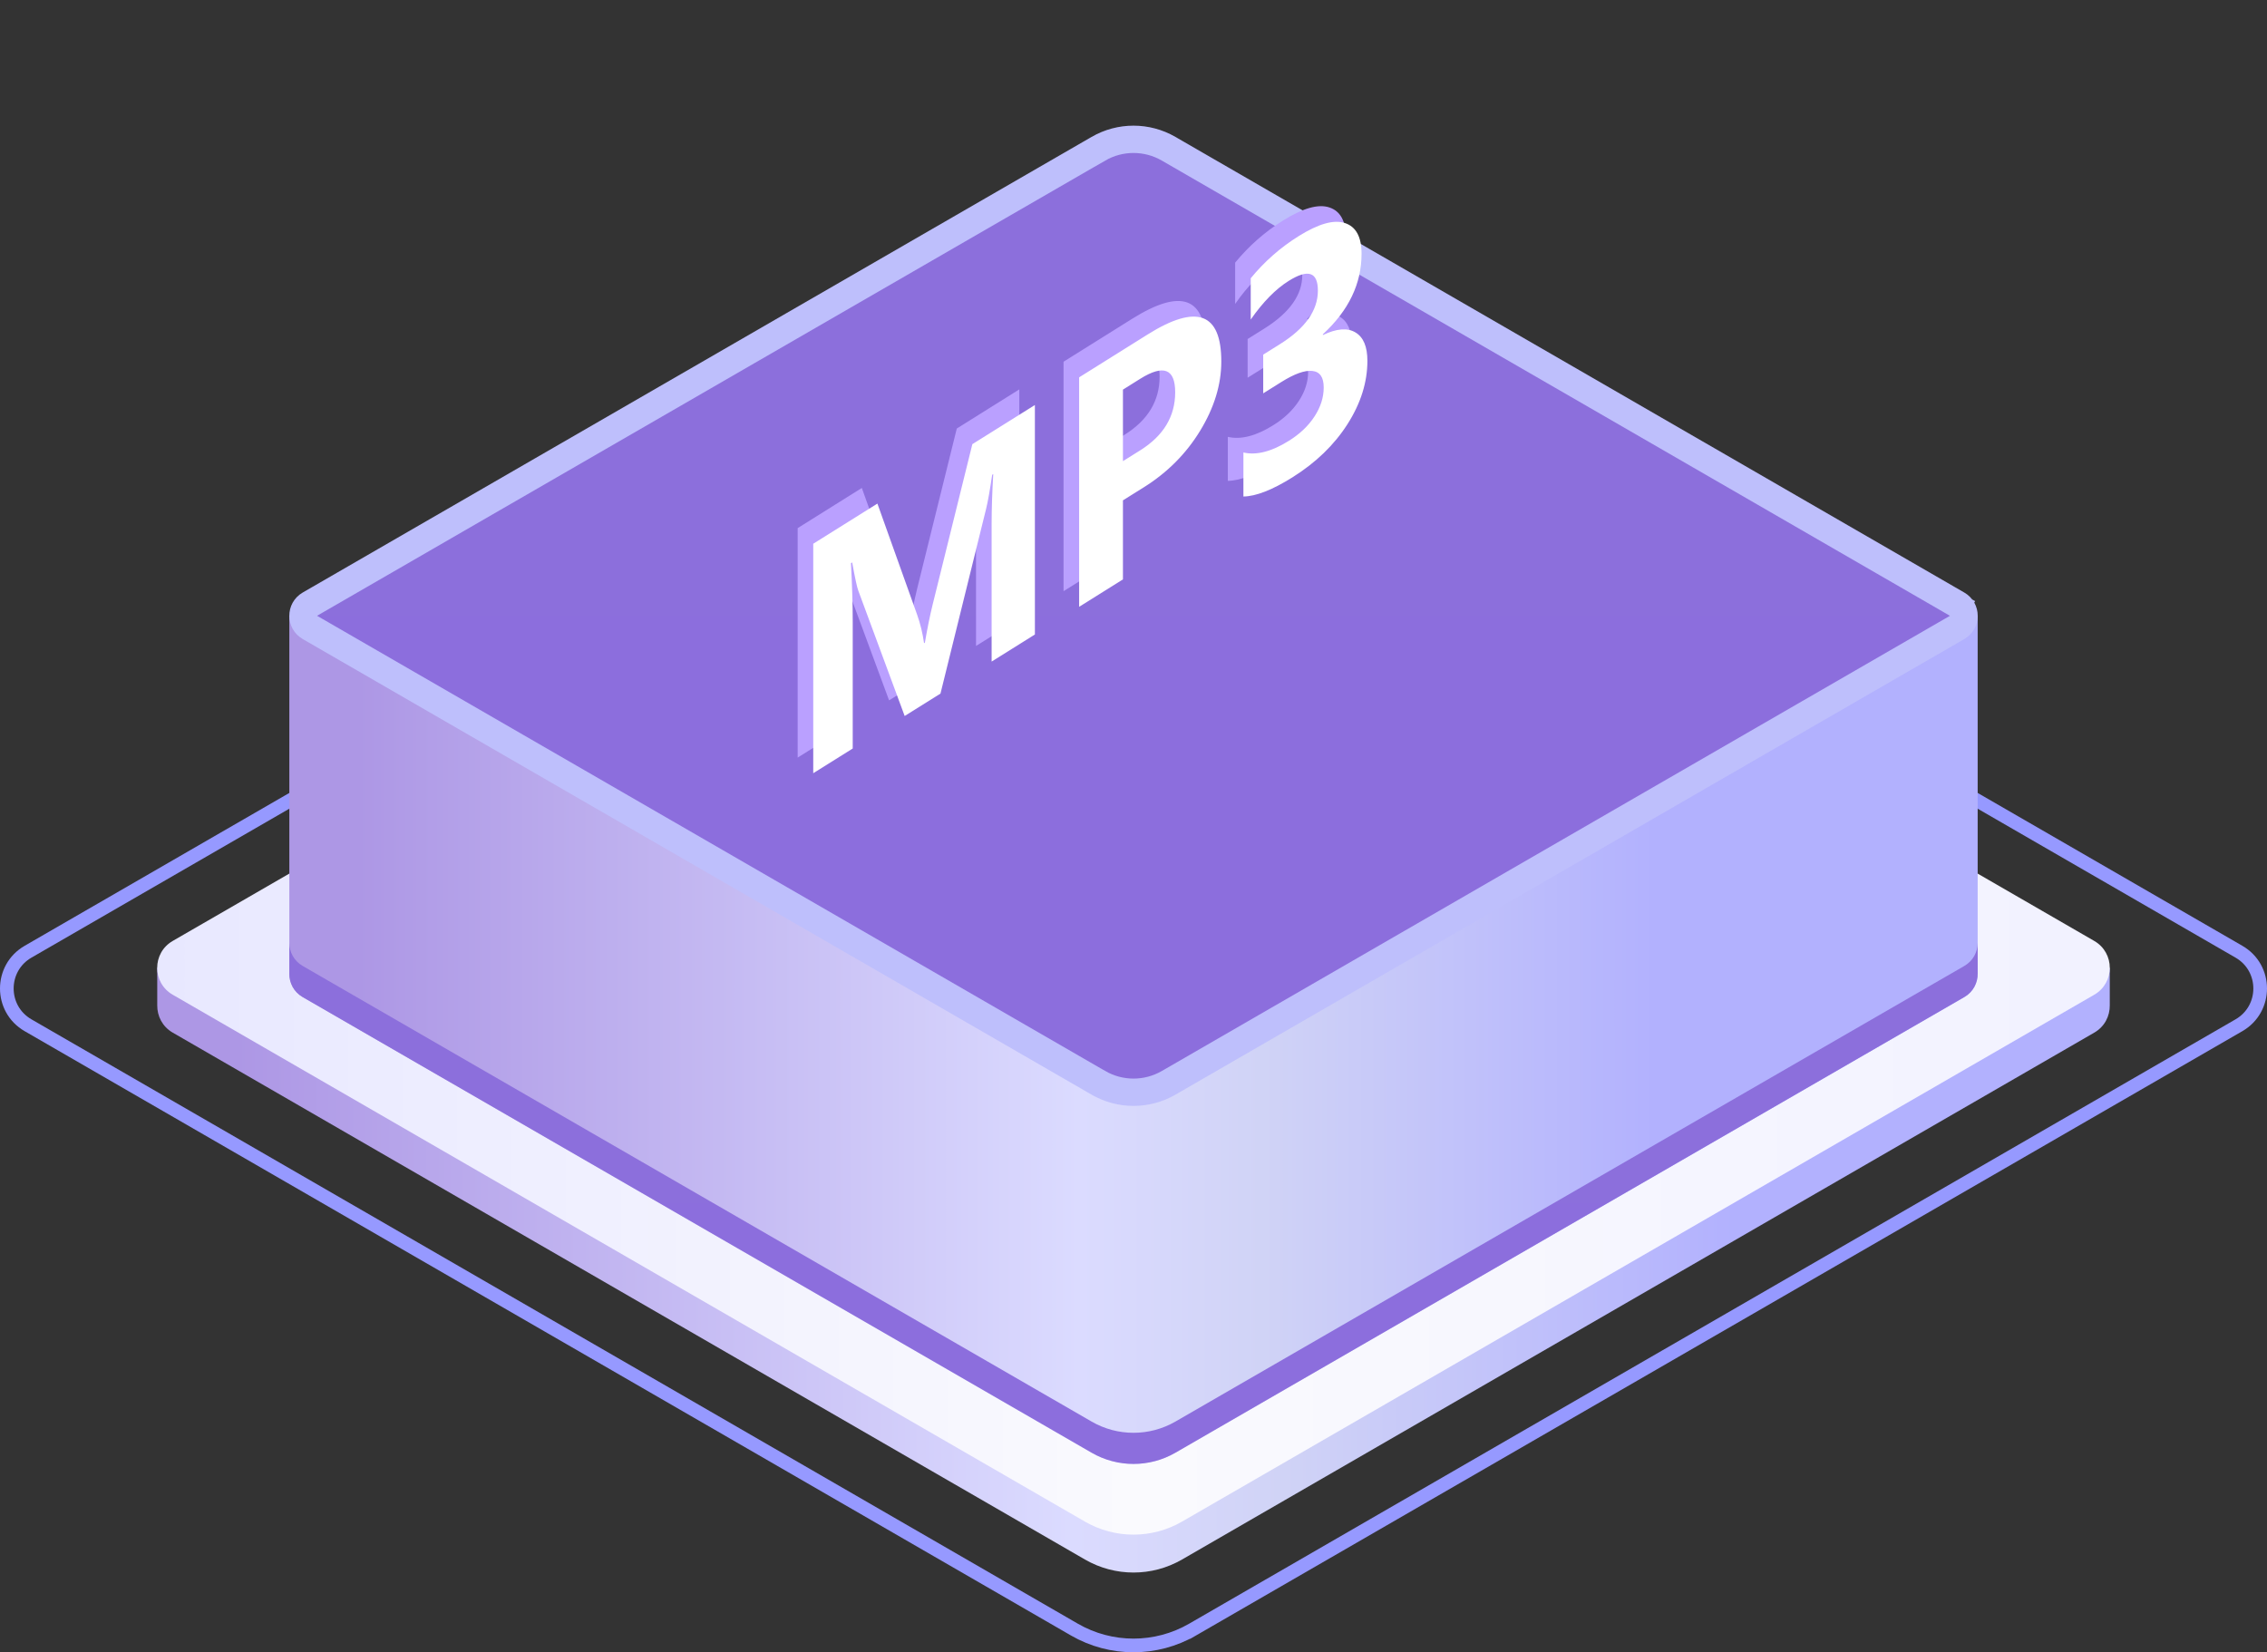
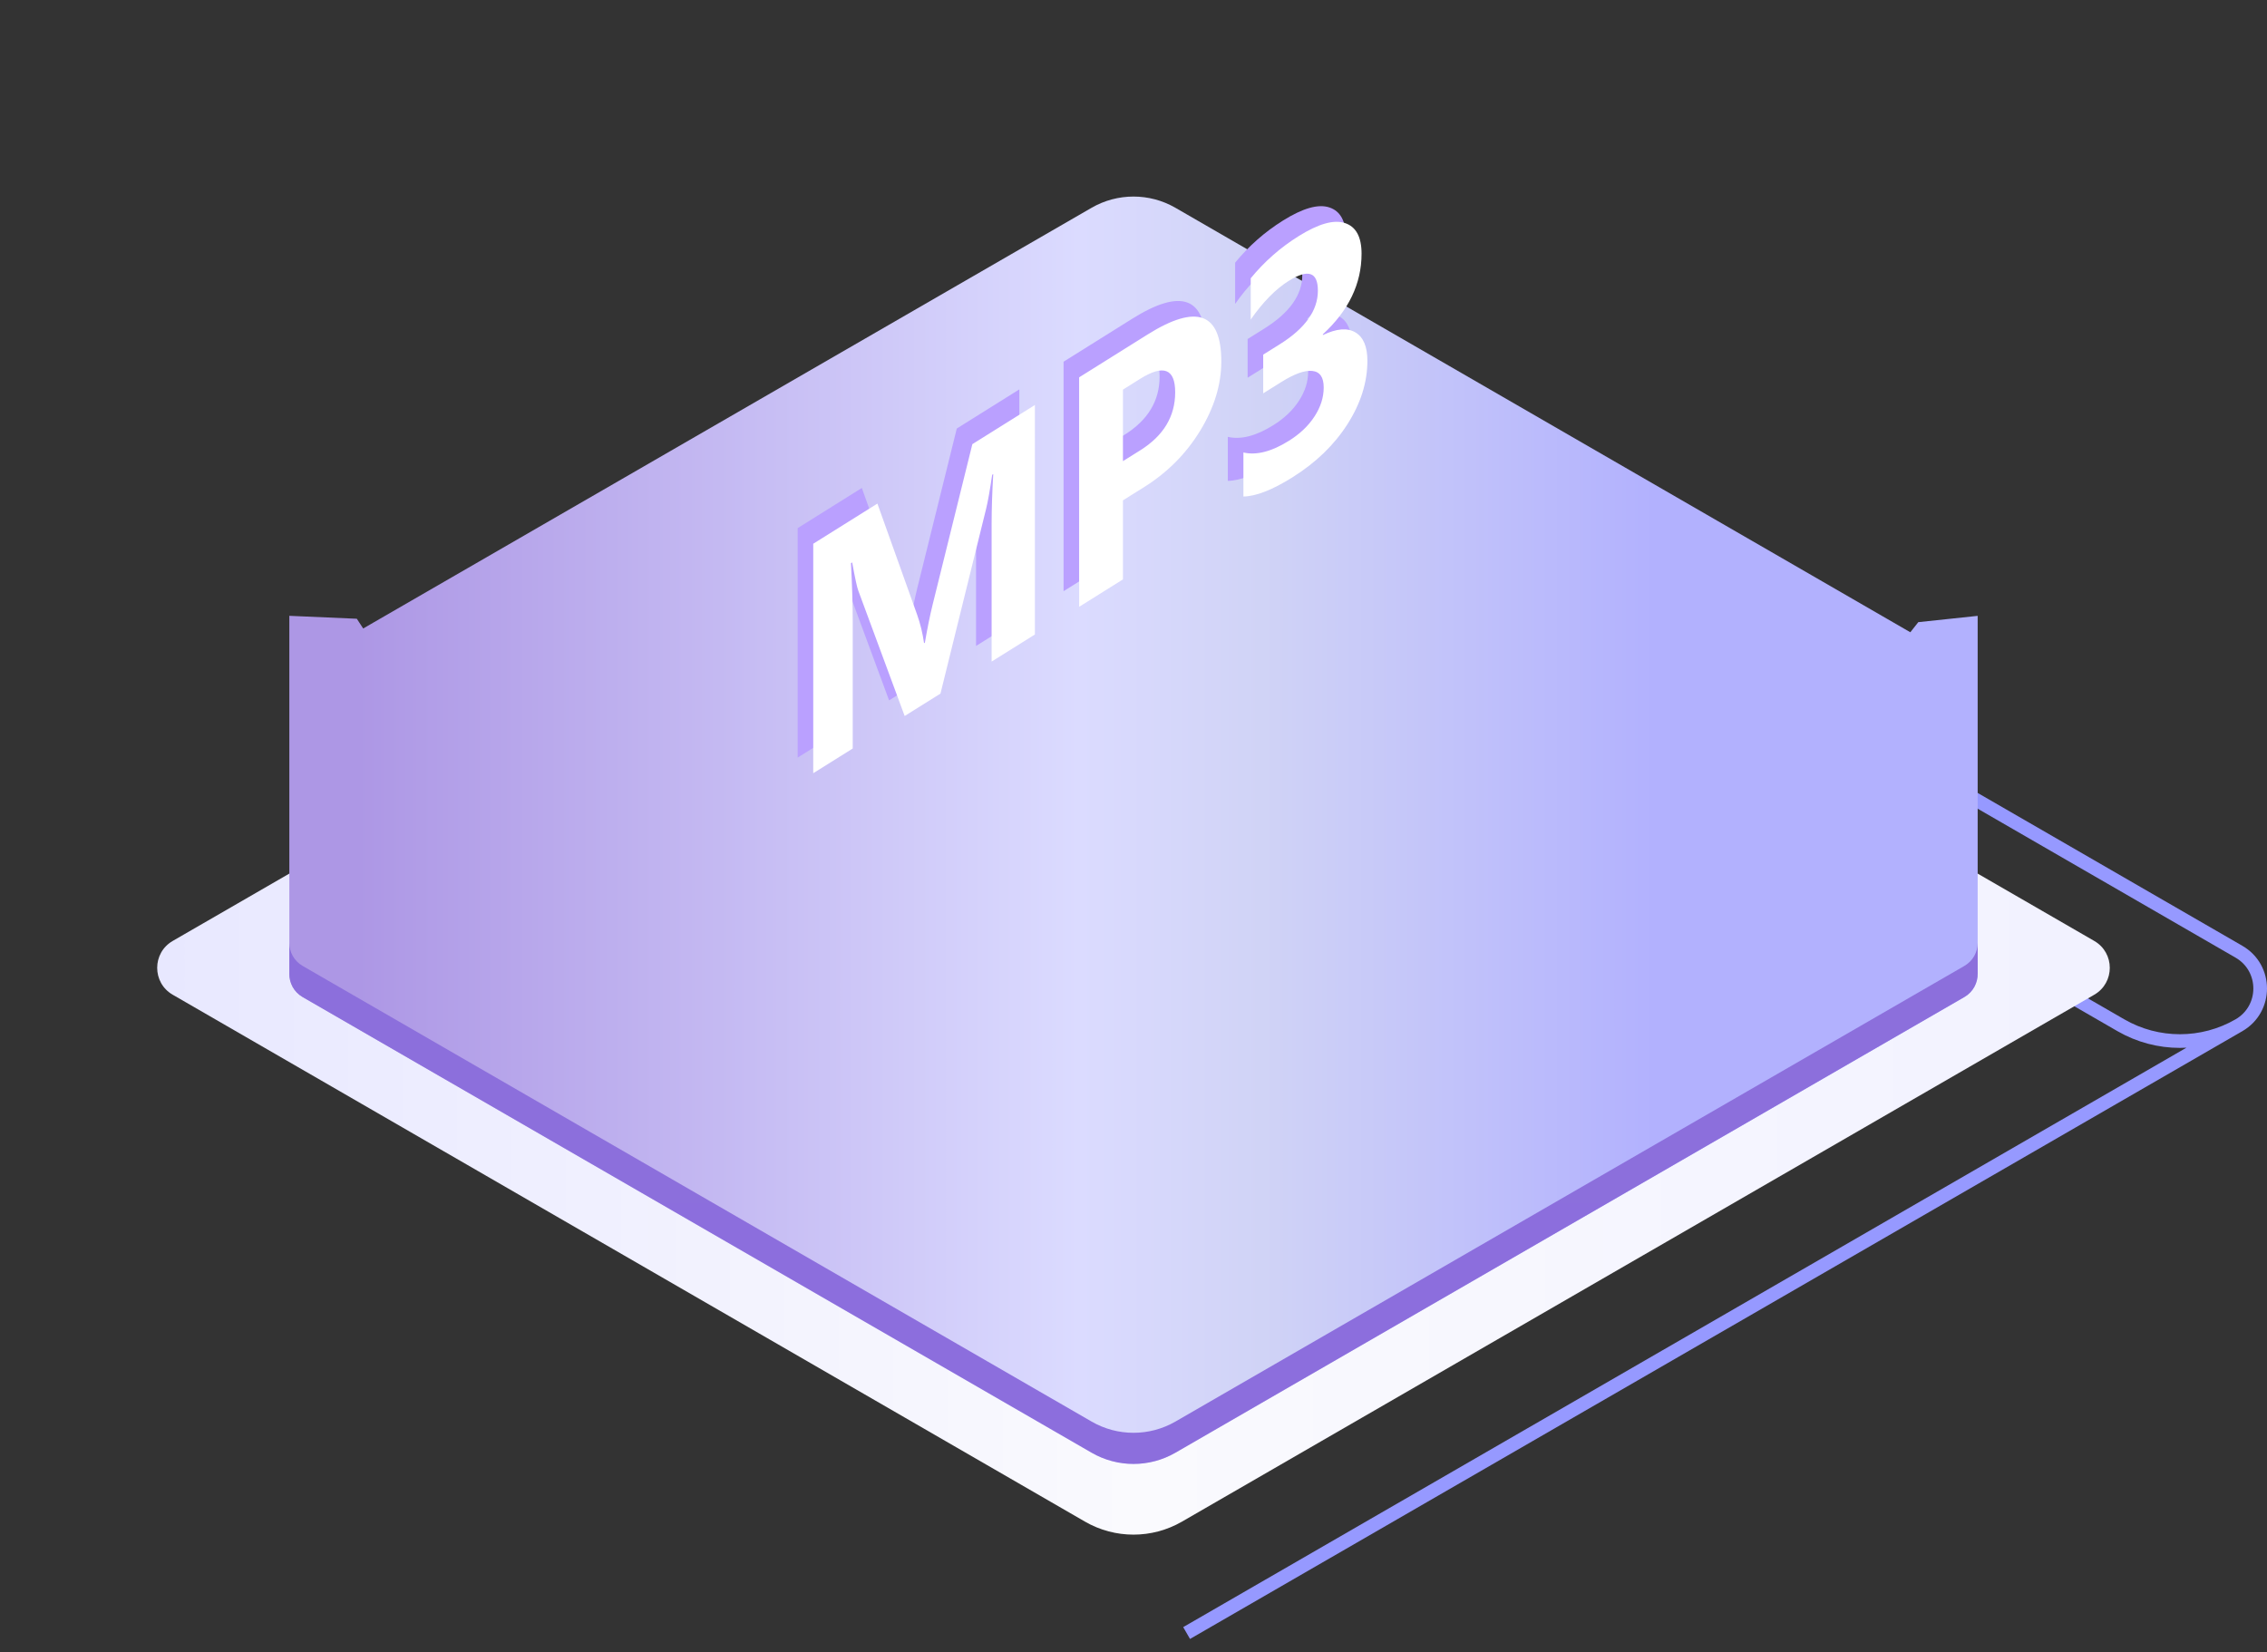
<svg xmlns="http://www.w3.org/2000/svg" xmlns:xlink="http://www.w3.org/1999/xlink" fill="none" height="121" viewBox="0 0 166 121" width="166">
  <rect x="0" y="0" width="166" height="121" fill="#333333" stroke="none" />
  <linearGradient id="a">
    <stop offset="0" stop-color="#ad97e5" />
    <stop offset=".556" stop-color="#dbdbff" />
    <stop offset=".698" stop-color="#d0d3f6" />
    <stop offset="1" stop-color="#b2b1fe" />
  </linearGradient>
  <linearGradient id="b" gradientUnits="userSpaceOnUse" x1="17.278" x2="127.157" xlink:href="#a" y1="100.418" y2="100.418" />
  <linearGradient id="c" gradientUnits="userSpaceOnUse" x1="151.363" x2="11.51" y1="71.784" y2="71.784">
    <stop offset="0" stop-color="#f2f2ff" />
    <stop offset=".486" stop-color="#fafafe" />
    <stop offset="1" stop-color="#e8e8ff" />
  </linearGradient>
  <linearGradient id="d" gradientUnits="userSpaceOnUse" x1="26.17" x2="121.182" xlink:href="#a" y1="90.058" y2="90.058" />
  <linearGradient id="e">
    <stop offset="0" stop-color="#8c6fdc" />
    <stop offset="1" stop-color="#8c6edd" />
  </linearGradient>
  <linearGradient id="f" gradientUnits="userSpaceOnUse" x1="21.184" x2="21.184" xlink:href="#e" y1="9.204" y2="80.989" />
  <linearGradient id="g" gradientUnits="userSpaceOnUse" x1="21.186" x2="21.186" xlink:href="#e" y1="69.059" y2="107.208" />
-   <path d="m87.322 119.342-.25-.433.25.433 76.624-44.26c2.072-1.197 2.072-4.188 0-5.385l-76.623-44.26c-2.675-1.545-5.97-1.545-8.645 0l-76.624 44.26c-2.072 1.197-2.072 4.188-0 5.385l0.0 0 76.623 44.26h0c2.675 1.544 5.971 1.544 8.645 0z" stroke="#9699ff" stroke-miterlimit="10" />
-   <path d="m154.487 73.624v-2.742l-5.028.534-.675.856-62.234-35.948c-2.197-1.268-4.903-1.268-7.1 0l-61.68 35.628-.54-.824-5.716-.249v2.746c-.009.776.367 1.554 1.134 1.998l66.802 38.587c2.197 1.269 4.903 1.269 7.1 0l66.802-38.587c.768-.445 1.144-1.223 1.135-1.999z" fill="url(#b)" />
+   <path d="m87.322 119.342-.25-.433.25.433 76.624-44.26c2.072-1.197 2.072-4.188 0-5.385l-76.623-44.26c-2.675-1.545-5.97-1.545-8.645 0c-2.072 1.197-2.072 4.188-0 5.385l0.0 0 76.623 44.26h0c2.675 1.544 5.971 1.544 8.645 0z" stroke="#9699ff" stroke-miterlimit="10" />
  <path d="m86.549 111.434 66.802-38.587c1.516-.875 1.516-3.064 0-3.939l-66.802-38.587c-2.197-1.269-4.903-1.269-7.1 0l-66.802 38.587c-1.516.876-1.516 3.064 0 3.939l66.802 38.587c2.197 1.269 4.903 1.269 7.1 0z" fill="url(#c)" />
  <path d="m144.814 71.291v-26.19l-4.347.461-.584.74-53.813-31.085c-1.9-1.097-4.24-1.097-6.139 0l-53.336 30.808-.467-.712-4.942-.215v26.194c-.008.67.316 1.344.98 1.728l57.765 33.367c1.9 1.097 4.24 1.097 6.139 0l57.765-33.367c.662-.383.987-1.057.979-1.728z" fill="url(#d)" />
-   <path d="m85.57 79.3-0.0 0c-1.589.918-3.548.918-5.137-.001l-.001-0-57.765-33.366c-.644-.372-.644-1.303 0-1.675l57.765-33.366-.456-.789.456.789c1.59-.919 3.549-.919 5.139 0l57.763 33.367.426-.737-.426.737c.645.372.645 1.303 0 1.675z" fill="url(#f)" stroke="#bebffc" stroke-width="2" />
  <path d="m74.639 45.322-3.169 1.983v-10.055c0-1.086.04-2.31.119-3.672l-.08.05c-.166 1.135-.315 1.97-.447 2.506l-3.337 13.515-2.622 1.641-3.397-9.182c-.093-.247-.242-.935-.447-2.064l-.089.056c.086 1.602.129 3.029.129 4.279v9.293l-2.89 1.809v-16.805l4.698-2.941 2.91 8.139c.232.652.401 1.347.507 2.085l.06-.037c.179-1.042.368-1.968.566-2.78l2.91-11.759 4.579-2.866zm6.447-9.824v5.789l-3.208 2.008v-16.805l5.026-3.146c3.589-2.247 5.384-1.585 5.384 1.986 0 1.688-.516 3.378-1.55 5.072-1.026 1.681-2.401 3.061-4.122 4.139zm0-8.109v5.238l1.262-.79c1.709-1.069 2.563-2.487 2.563-4.253 0-1.727-.854-2.055-2.563-.986zm8.821 7.826v-3.223c.954.223 2.066-.063 3.338-.859.801-.501 1.424-1.094 1.867-1.778.45-.688.675-1.395.675-2.122 0-.75-.278-1.154-.834-1.212-.55-.062-1.308.209-2.275.815l-1.321.827v-2.836l1.222-.765c1.854-1.161 2.781-2.467 2.781-3.921 0-1.367-.712-1.605-2.136-.714-.954.597-1.881 1.54-2.781 2.831v-3.023c1-1.22 2.166-2.246 3.497-3.079 1.457-.912 2.589-1.234 3.397-.966.815.264 1.222 1.013 1.222 2.247 0 2.195-.944 4.161-2.831 5.897v.059c1.007-.482 1.801-.545 2.384-.192.583.346.874 1.039.874 2.078 0 1.57-.487 3.117-1.46 4.641-.974 1.523-2.318 2.822-4.033 3.895-1.47.92-2.666 1.387-3.586 1.401z" fill="#baa0ff" />
  <path d="m75.78 46.466-3.169 1.983v-10.055c0-1.086.04-2.31.119-3.672l-.079.05c-.166 1.135-.315 1.97-.447 2.506l-3.338 13.515-2.622 1.641-3.397-9.182c-.093-.247-.242-.935-.447-2.064l-.089.056c.086 1.602.129 3.029.129 4.279v9.293l-2.891 1.809v-16.805l4.698-2.941 2.91 8.139c.232.652.401 1.347.507 2.085l.06-.037c.179-1.042.367-1.968.566-2.78l2.91-11.759 4.579-2.866zm6.447-9.824v5.789l-3.208 2.008v-16.805l5.026-3.146c3.589-2.247 5.384-1.585 5.384 1.986 0 1.688-.517 3.378-1.55 5.072-1.026 1.682-2.401 3.061-4.122 4.139zm0-8.109v5.238l1.262-.79c1.708-1.069 2.563-2.487 2.563-4.253 0-1.726-.854-2.055-2.563-.986zm8.821 7.826v-3.223c.954.223 2.066-.063 3.338-.859.801-.501 1.424-1.094 1.867-1.778.45-.688.675-1.395.675-2.122 0-.75-.278-1.154-.834-1.212-.55-.062-1.308.209-2.275.815l-1.321.827v-2.836l1.222-.765c1.854-1.161 2.781-2.467 2.781-3.921 0-1.367-.712-1.605-2.136-.714-.954.597-1.881 1.54-2.781 2.831v-3.023c1-1.22 2.165-2.246 3.497-3.079 1.457-.912 2.589-1.234 3.397-.966.815.264 1.222 1.013 1.222 2.247 0 2.195-.944 4.161-2.831 5.897v.059c1.006-.482 1.801-.545 2.384-.191.583.346.874 1.039.874 2.078 0 1.57-.486 3.117-1.46 4.641s-2.318 2.822-4.033 3.895c-1.47.92-2.665 1.387-3.586 1.401z" fill="#fff" />
  <path d="m143.835 70.74-57.765 33.365c-1.9 1.098-4.24 1.098-6.139 0l-57.765-33.365c-.647-.374-.972-1.026-.98-1.68v2.232c-.008.67.316 1.344.98 1.727l57.765 33.367c1.9 1.097 4.24 1.097 6.139 0l57.765-33.367c.663-.383.988-1.057.98-1.727v-2.231c-.007.654-.332 1.305-.98 1.679z" fill="url(#g)" />
</svg>